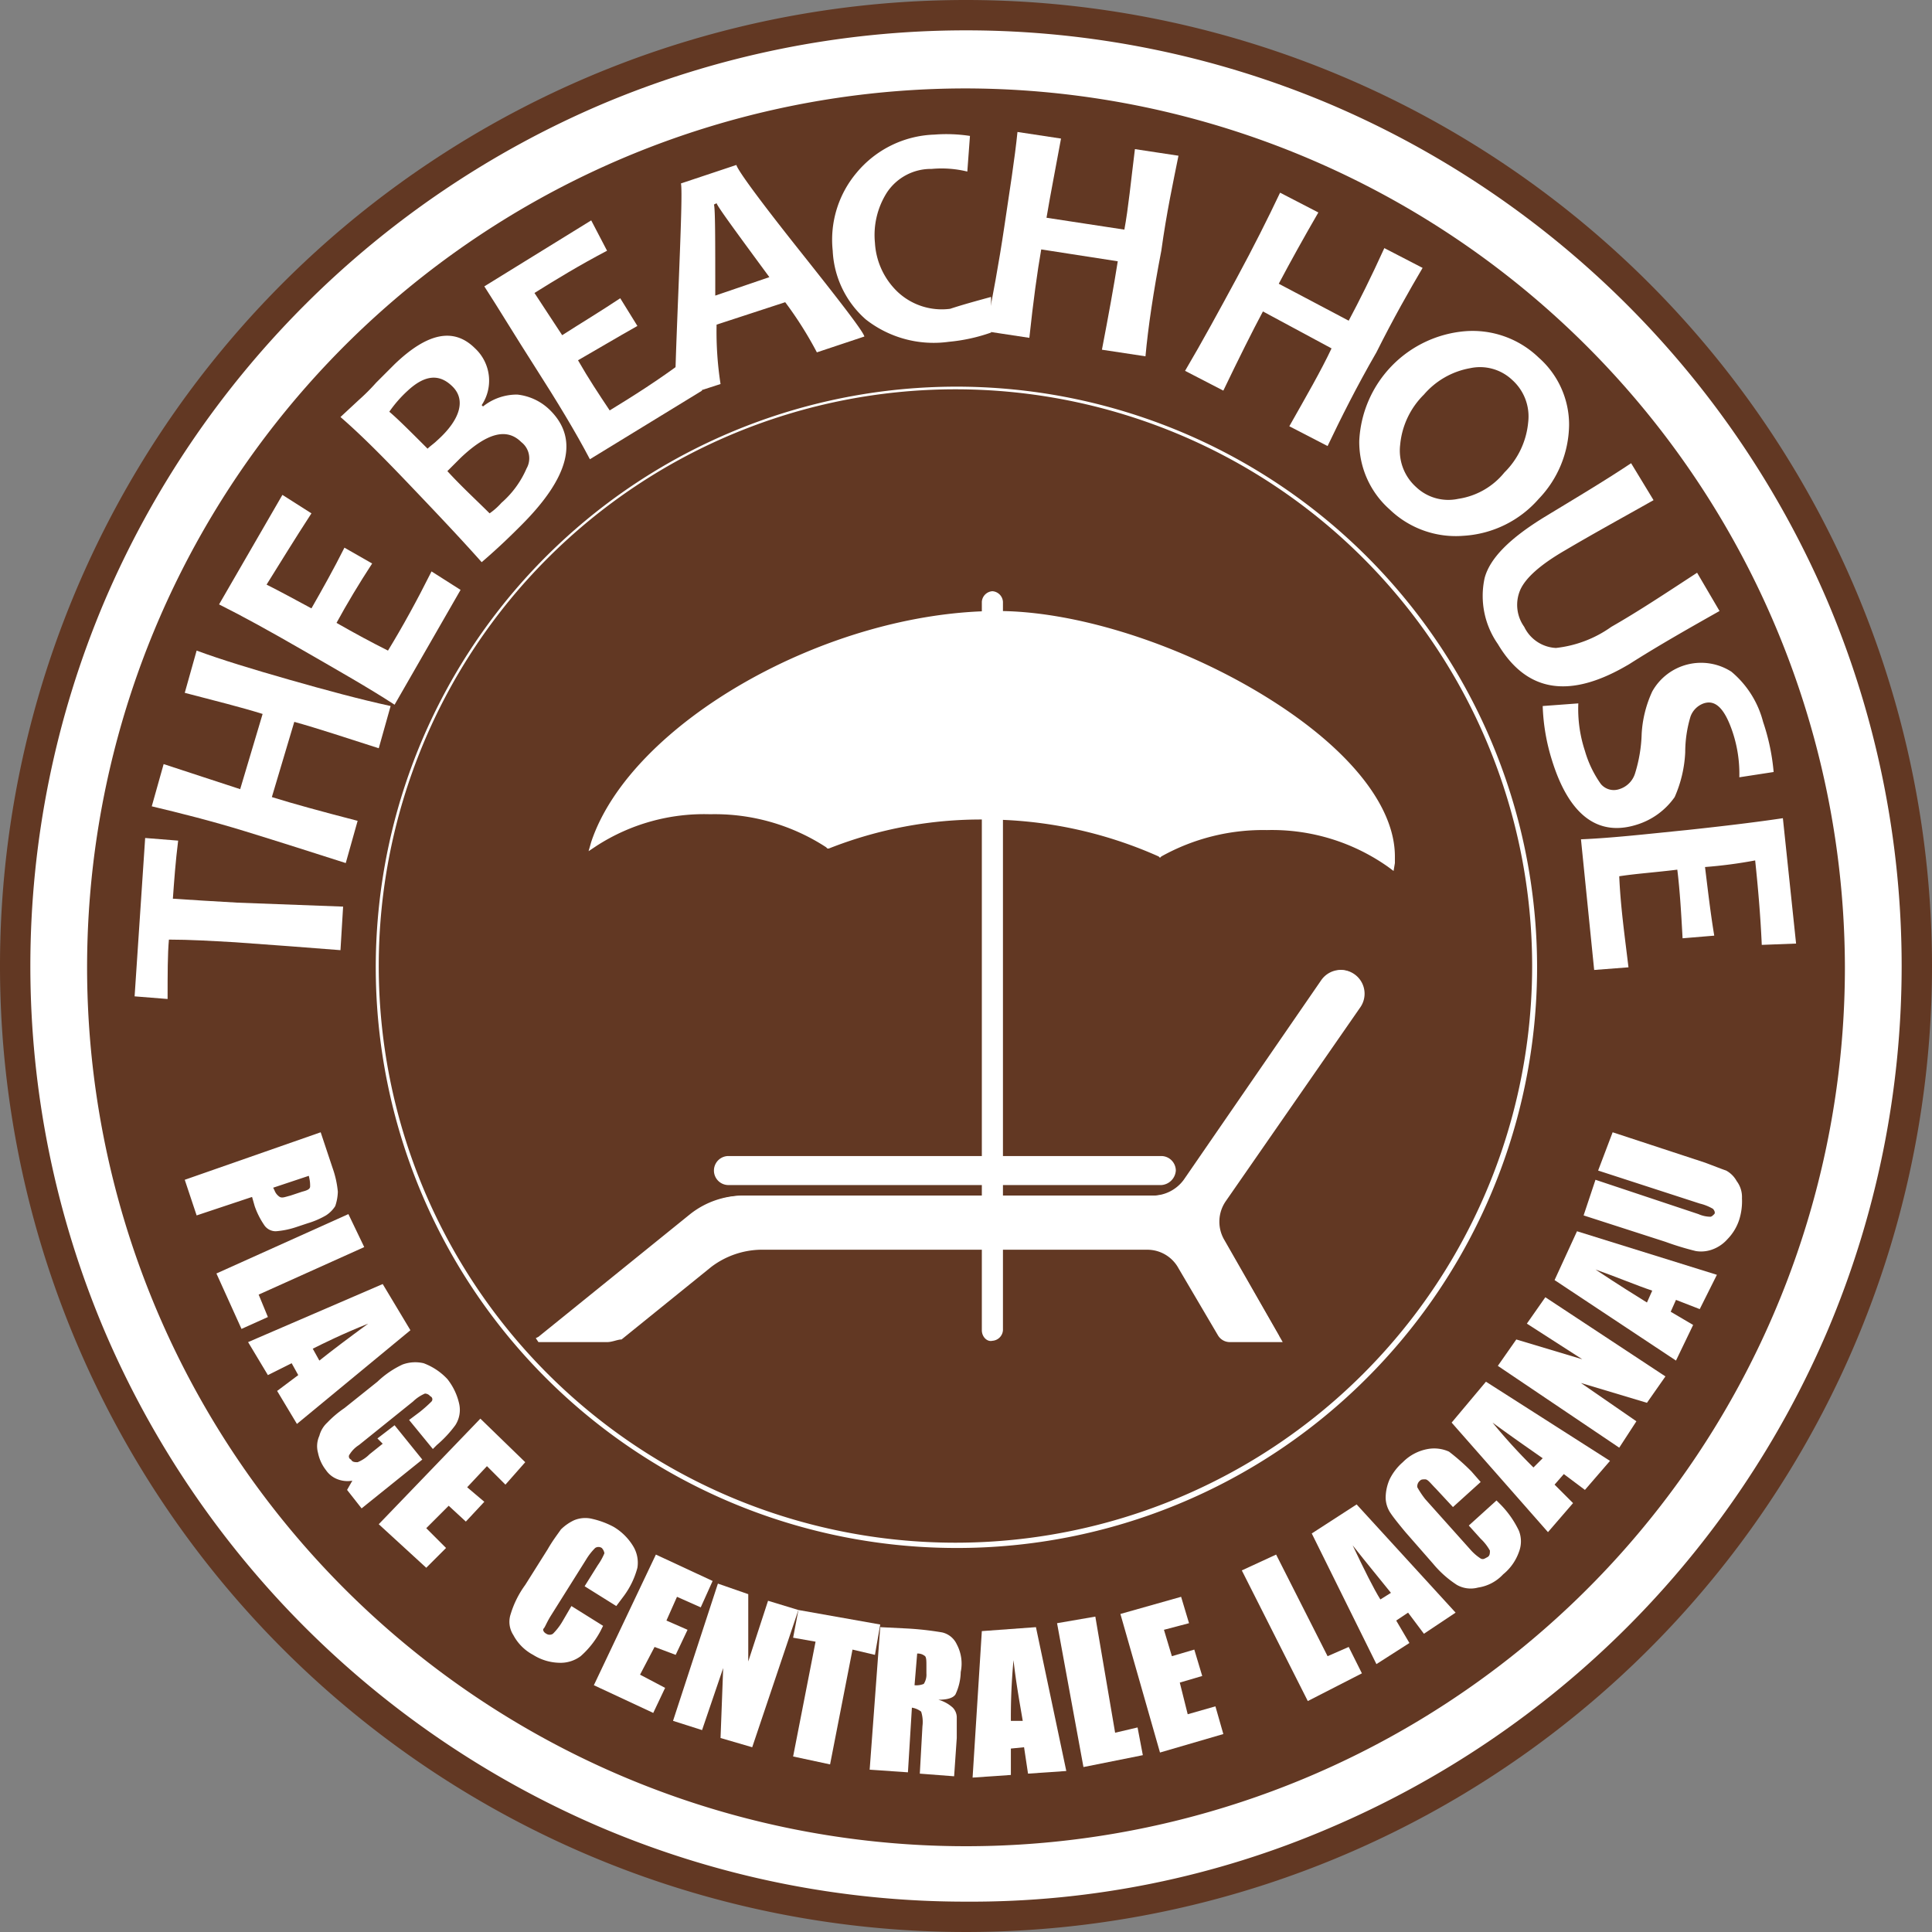
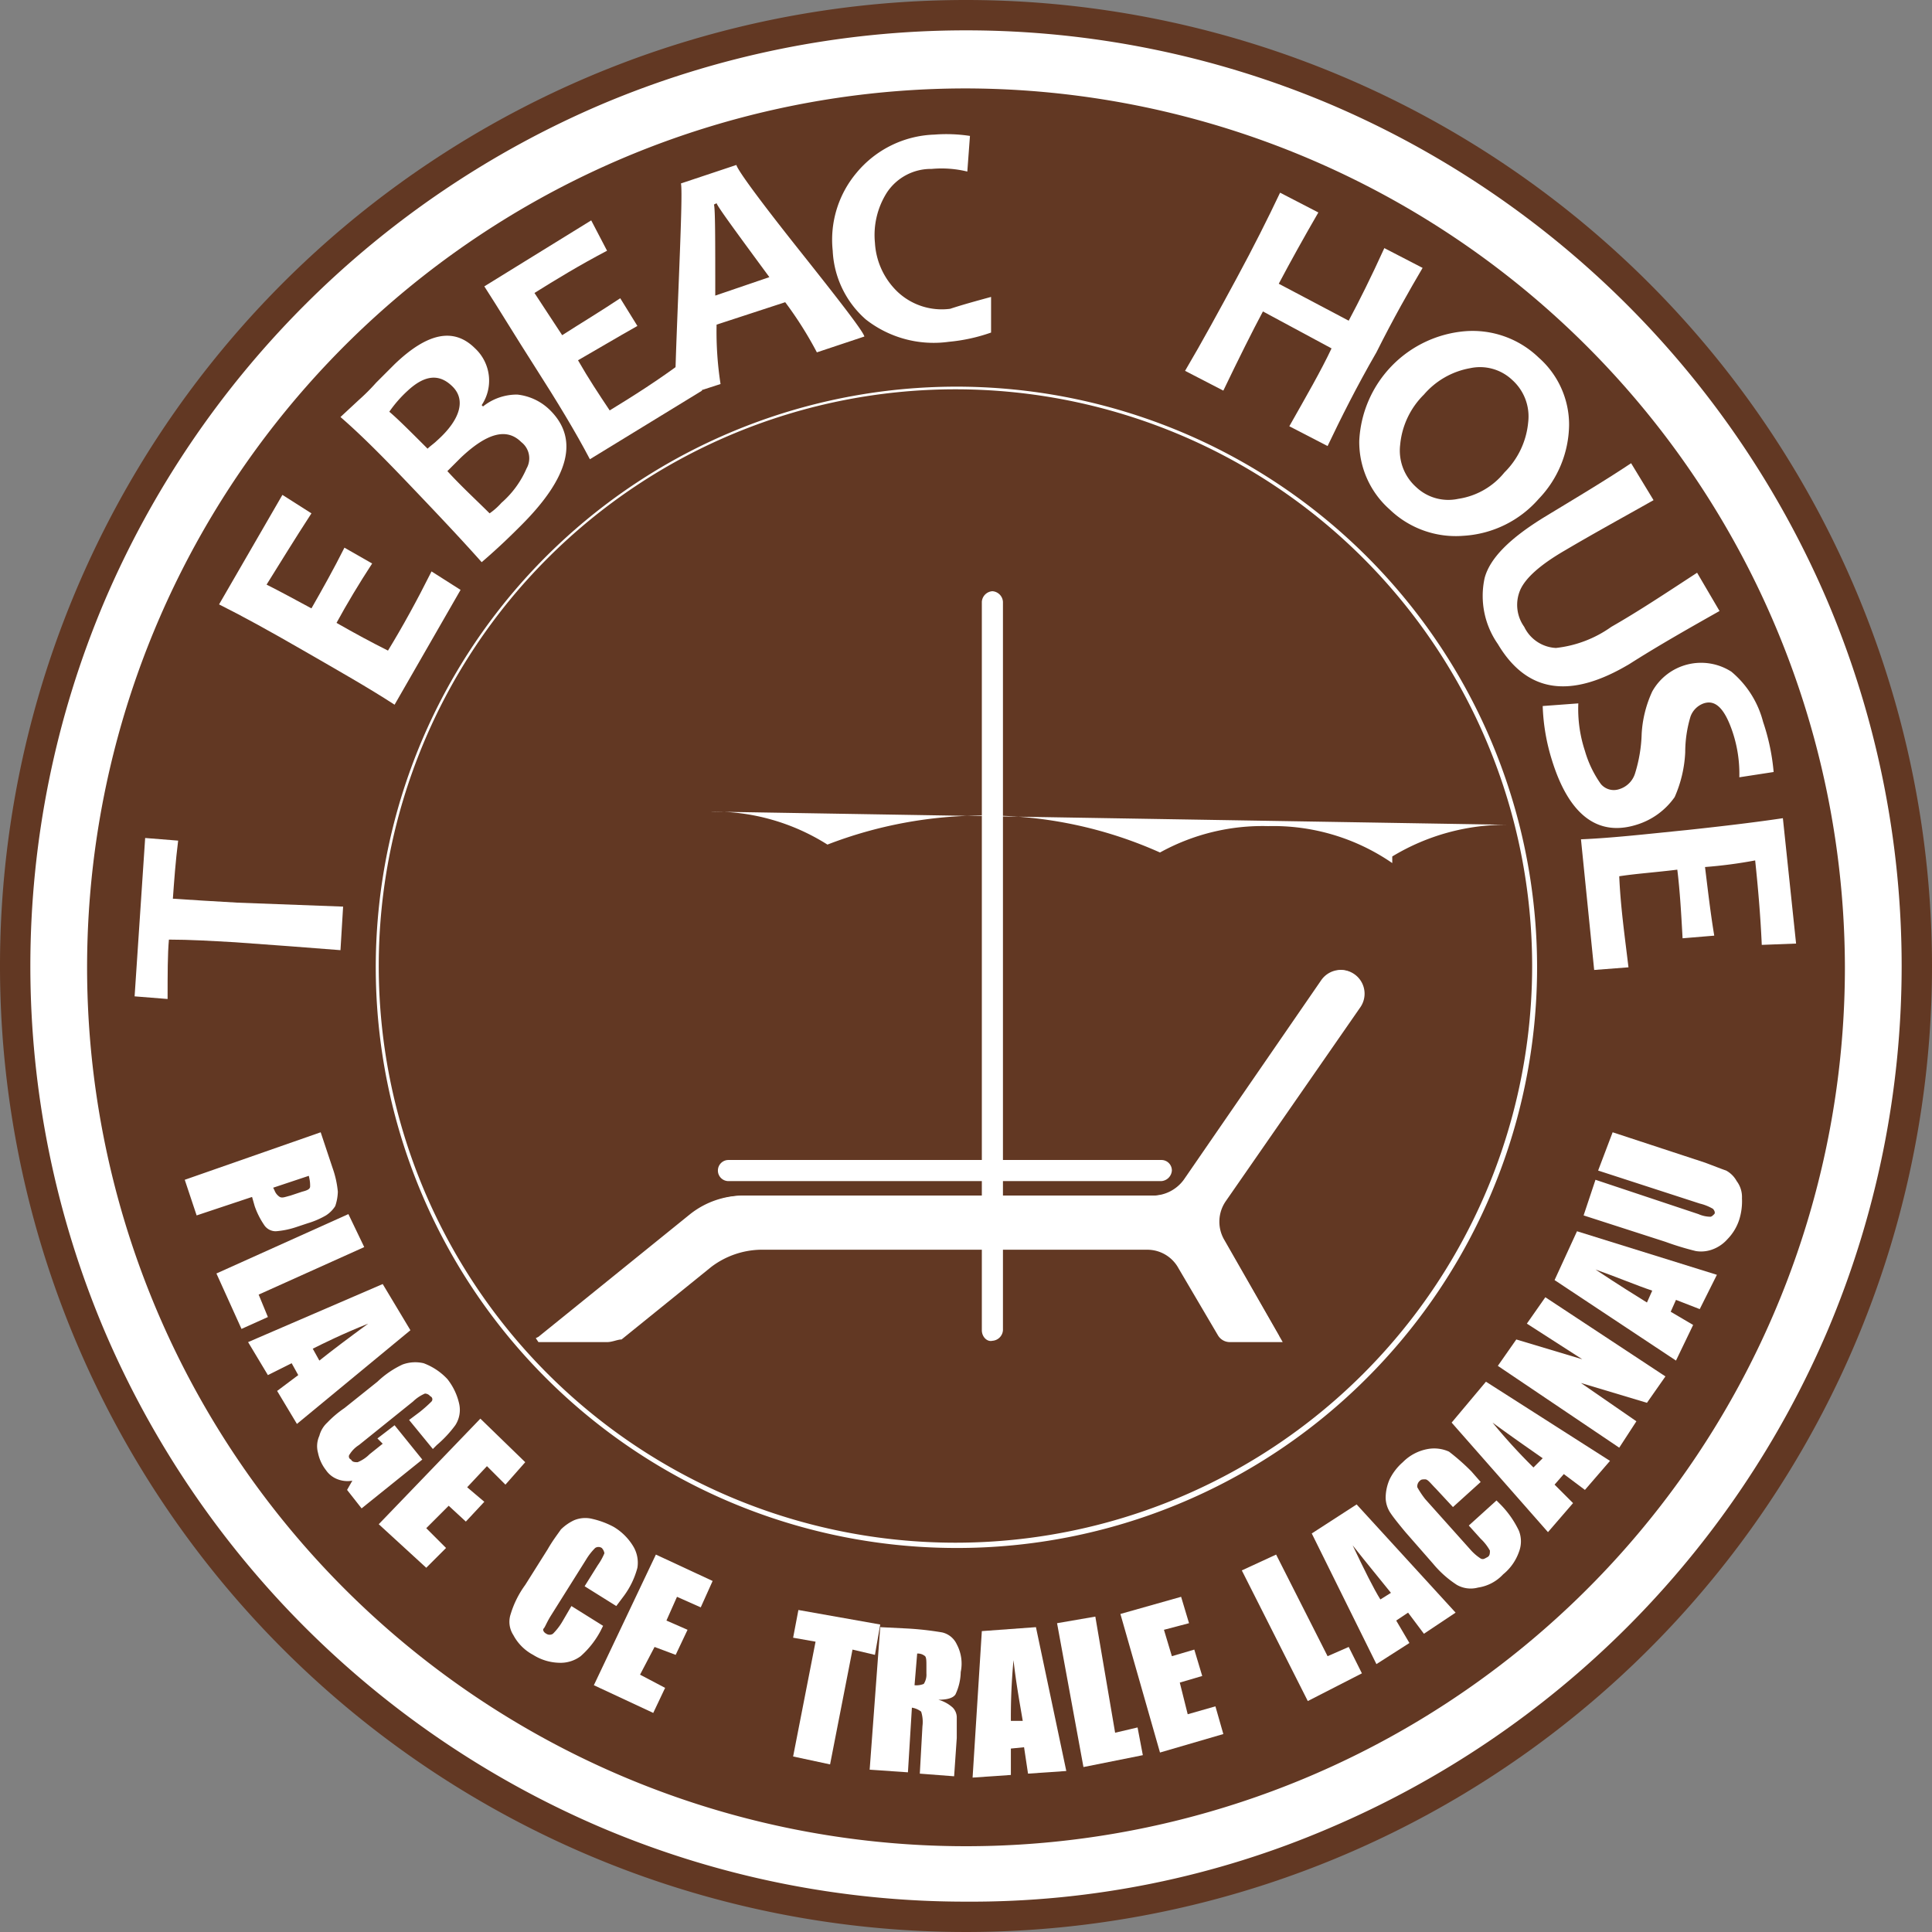
<svg xmlns="http://www.w3.org/2000/svg" viewBox="0 0 146.4 146.4">
  <rect x="0" y="0" width="146.4" height="146.4" fill="#808080" stroke="none" />
  <defs>
    <style>.cls-1{fill:#623823;}.cls-2{fill:#fff;}</style>
  </defs>
  <g id="Calque_2" data-name="Calque 2">
    <g id="Calque_1-2" data-name="Calque 1">
      <path class="cls-1" d="M146.4,73.2A73.2,73.2,0,1,1,73.2,0h0a73.23,73.23,0,0,1,73.2,73.2h0" />
      <path class="cls-2" d="M72.4,117.3a44,44,0,1,1,31.2-12.9,43.87,43.87,0,0,1-31.2,12.9m0-87.8A43.7,43.7,0,0,0,28.7,73.2a43.7,43.7,0,0,0,43.7,43.7,43.7,43.7,0,0,0,43.7-43.7A43.7,43.7,0,0,0,72.4,29.5" />
      <path class="cls-2" d="M73.2,144.1a70.55,70.55,0,0,1-27.6-5.6A71.42,71.42,0,0,1,7.9,100.8a70.81,70.81,0,0,1,0-55.2A71.42,71.42,0,0,1,45.6,7.9a70.81,70.81,0,0,1,55.2,0,71.42,71.42,0,0,1,37.7,37.7,70.81,70.81,0,0,1,0,55.2,71.42,71.42,0,0,1-37.7,37.7,68.81,68.81,0,0,1-27.6,5.6m0-137.4a66.6,66.6,0,1,0,66.6,66.6A66.73,66.73,0,0,0,73.2,6.7" />
      <path class="cls-2" d="M11,63.5l2.5.2c-.2,1.6-.3,3-.4,4.4,1.5.1,3.1.2,4.9.3l8,.3L25.8,72c-2.5-.2-5.2-.4-8-.6-1.8-.1-3.4-.2-5-.2-.1,1.1-.1,2.6-.1,4.5l-2.5-.2Z" />
-       <path class="cls-2" d="M29.6,53.5l-.9,3.2c-2.5-.8-4.6-1.5-6.4-2l-1.7,5.7c1.6.5,3.8,1.1,6.5,1.8l-.9,3.2c-2.5-.8-5-1.6-7.6-2.4s-5-1.4-7.1-1.9l.9-3.2c2.1.7,4,1.3,5.8,1.9l1.7-5.7c-1.6-.5-3.6-1-5.9-1.6l.9-3.2c1.9.7,4.2,1.4,7,2.2s5.4,1.5,7.7,2" />
      <path class="cls-2" d="M32.7,43.3l2.2,1.4-5,8.7c-2-1.3-4.3-2.6-6.9-4.1s-4.6-2.6-6.4-3.5l4.8-8.3,2.2,1.4c-1.3,2-2.4,3.8-3.4,5.4,1,.5,2.1,1.1,3.4,1.8.8-1.4,1.7-3,2.5-4.6l2.1,1.2Q26.7,45,25.5,47.2q2.1,1.2,3.9,2.1,1.65-2.7,3.3-6" />
      <path class="cls-2" d="M41.7,31.1c2.2,2.2,1.4,5.1-2.2,8.7-.6.6-1.6,1.6-3,2.8-1.6-1.8-3.4-3.7-5.5-5.9s-3.7-3.8-5.2-5.1l1.4-1.3A15.3,15.3,0,0,0,28.5,29l1.4-1.4c2.5-2.4,4.5-2.8,6.1-1.2a3.34,3.34,0,0,1,.5,4.3l.1.1a4.11,4.11,0,0,1,2.6-.9,4.15,4.15,0,0,1,2.5,1.2m-7.4-1.8c-1-1-2.1-.9-3.4.3a9.36,9.36,0,0,0-1.4,1.6c.6.5,1.6,1.5,2.9,2.8.2-.2.5-.4.7-.6,1.8-1.6,2.2-3.1,1.2-4.1m5.2,4.2c-1.1-1.1-2.6-.7-4.6,1.2l-1,1c1.1,1.2,2.2,2.2,3.2,3.2a5.06,5.06,0,0,0,.9-.8,7.26,7.26,0,0,0,1.9-2.6,1.55,1.55,0,0,0-.4-2" />
      <path class="cls-2" d="M51.9,27.3l1.3,2.3-8.5,5.2c-1.1-2.1-2.5-4.4-4.1-6.9s-2.8-4.5-3.9-6.2l8.1-5L46,19c-2.1,1.1-3.9,2.2-5.5,3.2.6.9,1.3,2,2.1,3.2,1.4-.9,2.9-1.8,4.4-2.8l1.3,2.1c-1.6.9-3.1,1.8-4.5,2.6.8,1.4,1.6,2.6,2.4,3.8,1.8-1.1,3.7-2.3,5.7-3.8" />
      <path class="cls-2" d="M65.5,25.5l-3.6,1.2a28.37,28.37,0,0,0-2.4-3.8l-5.2,1.7a26,26,0,0,0,.3,4.5l-3.4,1.1c-.1-.3,0-3,.2-8s.3-7.8.2-8.3l4.2-1.4c.1.4,1.7,2.6,4.8,6.5s4.8,6.1,4.9,6.5M58.3,21c-2.5-3.4-3.9-5.3-4-5.6l-.2.1c.1.3.1,2.6.1,6.9Z" />
      <path class="cls-2" d="M75.1,22.5v2.7a13.2,13.2,0,0,1-3.2.7,8.33,8.33,0,0,1-6.3-1.7A7.38,7.38,0,0,1,63.1,19a7.88,7.88,0,0,1,1.8-5.9,8,8,0,0,1,5.9-2.9,11.75,11.75,0,0,1,2.7.1L73.3,13a8.22,8.22,0,0,0-2.7-.2,4,4,0,0,0-3.4,1.8,6,6,0,0,0-.9,3.8A5.58,5.58,0,0,0,68,22.1a4.89,4.89,0,0,0,4,1.3c.9-.3,2-.6,3.1-.9" />
-       <path class="cls-2" d="M86.8,27l-3.3-.5c.5-2.6.9-4.8,1.2-6.7l-5.8-.9c-.3,1.7-.6,3.9-.9,6.7l-3.3-.5c.5-2.5,1-5.2,1.4-7.9s.8-5.2,1-7.2l3.3.5c-.4,2.2-.8,4.2-1.1,6l5.9.9c.3-1.6.5-3.7.8-6.1l3.3.5c-.4,2-.9,4.3-1.3,7.2-.6,3.1-1,5.8-1.2,8" />
      <path class="cls-2" d="M100.6,33.8l-2.9-1.5c1.3-2.3,2.4-4.2,3.2-5.9l-5.2-2.8q-1.2,2.25-3,6l-2.9-1.5c1.3-2.2,2.6-4.6,3.9-7s2.4-4.6,3.3-6.5l2.9,1.5q-1.65,2.85-3,5.4l5.3,2.8c.8-1.5,1.7-3.3,2.7-5.5l2.9,1.5c-1,1.7-2.2,3.8-3.5,6.4-1.5,2.6-2.7,5-3.7,7.1" />
      <path class="cls-2" d="M116.6,37.8a8.2,8.2,0,0,1-5.7,2.8,7.22,7.22,0,0,1-5.6-2,6.82,6.82,0,0,1-2.3-5.2,8.76,8.76,0,0,1,8-8.3,7.22,7.22,0,0,1,5.6,2,6.77,6.77,0,0,1,2.3,5.1,8.22,8.22,0,0,1-2.3,5.6m-2.6-2a6.13,6.13,0,0,0,1.8-3.8,3.71,3.71,0,0,0-1.2-3.2,3.55,3.55,0,0,0-3.2-.9,6,6,0,0,0-3.5,2,6.13,6.13,0,0,0-1.8,3.8,3.71,3.71,0,0,0,1.2,3.2,3.55,3.55,0,0,0,3.2.9,5.54,5.54,0,0,0,3.5-2" />
      <path class="cls-2" d="M130.3,46.3c-2.3,1.3-4.6,2.6-6.8,4-4.5,2.7-7.8,2.2-10-1.5a6.36,6.36,0,0,1-1-5c.4-1.5,1.9-3,4.5-4.6,2.3-1.4,4.5-2.7,6.6-4.1l1.7,2.8c-2.3,1.3-4.5,2.5-6.7,3.8-1.9,1.1-3,2.1-3.4,3a2.86,2.86,0,0,0,.3,2.8,2.82,2.82,0,0,0,2.4,1.6,8.88,8.88,0,0,0,4.2-1.6c2.1-1.2,4.2-2.6,6.5-4.1Z" />
      <path class="cls-2" d="M124,62.5c-2.9.9-5.1-.7-6.4-4.9a15.33,15.33,0,0,1-.7-4.1l2.7-.2a10.12,10.12,0,0,0,.5,3.6,8.28,8.28,0,0,0,1.2,2.5,1.28,1.28,0,0,0,1.4.4,1.8,1.8,0,0,0,1.2-1.2,11.11,11.11,0,0,0,.5-3,8.8,8.8,0,0,1,.8-3.2,4.24,4.24,0,0,1,6-1.5,7.35,7.35,0,0,1,2.4,3.8,16.19,16.19,0,0,1,.8,3.8l-2.6.4a10,10,0,0,0-.5-3.4c-.6-1.8-1.3-2.5-2.2-2.2a1.65,1.65,0,0,0-1,1,9.44,9.44,0,0,0-.4,2.7,9.44,9.44,0,0,1-.8,3.4,5.48,5.48,0,0,1-2.9,2.1" />
      <path class="cls-2" d="M123.4,73.3l-2.6.2-1-9.9c2.4-.1,5-.4,8-.7,2.8-.3,5.3-.6,7.3-.9l1,9.5-2.6.1c-.1-2.3-.3-4.5-.5-6.4a35.33,35.33,0,0,1-3.8.5c.2,1.6.4,3.4.7,5.2l-2.4.2c-.1-1.8-.2-3.6-.4-5.2-1.6.2-3.1.3-4.4.5.1,2.3.4,4.4.7,6.9" />
      <path class="cls-2" d="M24.3,85.8l.9,2.7a7.42,7.42,0,0,1,.4,1.8,3.59,3.59,0,0,1-.2,1.1,2.34,2.34,0,0,1-.7.7,6.45,6.45,0,0,1-1.4.6l-.9.3a6.36,6.36,0,0,1-1.5.3,1.05,1.05,0,0,1-.9-.5,6,6,0,0,1-.7-1.4l-.2-.7-4.2,1.4L14,89.4Zm-.9,3.3-2.7.9.1.2a1,1,0,0,0,.4.5c.2.1.4,0,.8-.1l.9-.3c.4-.1.6-.2.6-.4s0-.4-.1-.8" />
      <polygon class="cls-2" points="27.6 94.5 19.6 98.1 20.3 99.8 18.3 100.7 16.4 96.5 26.4 92 27.6 94.5" />
      <path class="cls-2" d="M31.1,100.8l-8.6,7.1L21,105.4l1.6-1.2-.5-.9-1.8.9-1.5-2.5L29,97.3Zm-6.9,2.3c1-.8,2.2-1.7,3.7-2.8-2,.8-3.4,1.5-4.2,1.9Z" />
      <path class="cls-2" d="M32.8,109.8,31,107.6l.8-.6a10.53,10.53,0,0,0,.9-.8.25.25,0,0,0-.1-.4.52.52,0,0,0-.4-.2,3,3,0,0,0-.9.6l-4.1,3.3a2.23,2.23,0,0,0-.7.7.25.25,0,0,0,.1.4c.1.2.3.2.5.2a2.69,2.69,0,0,0,.9-.6l1-.8-.4-.4,1.3-1,2.1,2.6-4.6,3.7-1.1-1.4.4-.7a2.08,2.08,0,0,1-1.1-.1,1.85,1.85,0,0,1-.9-.7,3.1,3.1,0,0,1-.6-1.3,1.9,1.9,0,0,1,.1-1.3,2.07,2.07,0,0,1,.6-1,8.12,8.12,0,0,1,1.3-1.1l2.5-2a7.09,7.09,0,0,1,1.9-1.3,2.79,2.79,0,0,1,1.6-.1,4.72,4.72,0,0,1,1.8,1.2,4.64,4.64,0,0,1,.9,1.9,2.13,2.13,0,0,1-.3,1.6,8.82,8.82,0,0,1-1.4,1.5Z" />
      <polygon class="cls-2" points="36.4 107.5 39.8 110.8 38.3 112.5 36.9 111.1 35.4 112.7 36.7 113.8 35.3 115.3 34 114.1 32.3 115.8 33.8 117.3 32.3 118.8 28.7 115.5 36.4 107.5" />
      <path class="cls-2" d="M46.7,121.7l-2.4-1.5,1-1.6a4.54,4.54,0,0,0,.5-.9.76.76,0,0,0-.2-.4.45.45,0,0,0-.5,0,4.55,4.55,0,0,0-.7.9l-2.7,4.3c-.3.5-.4.8-.5.9s0,.3.2.4a.45.45,0,0,0,.5,0,4.55,4.55,0,0,0,.7-.9l.7-1.2,2.4,1.5-.2.4a6.81,6.81,0,0,1-1.5,1.9,2.54,2.54,0,0,1-1.6.5,3.86,3.86,0,0,1-2-.6,3.61,3.61,0,0,1-1.5-1.5,1.84,1.84,0,0,1-.2-1.6,7.33,7.33,0,0,1,1.1-2.2l1.7-2.7c.4-.7.8-1.2,1-1.5a3.59,3.59,0,0,1,1-.7,2.2,2.2,0,0,1,1.4-.1,6.39,6.39,0,0,1,1.6.6,4.29,4.29,0,0,1,1.5,1.5,2.41,2.41,0,0,1,.3,1.6,6.29,6.29,0,0,1-1,2.1Z" />
      <polygon class="cls-2" points="49.7 117.8 54 119.8 53.1 121.8 51.3 121 50.5 122.8 52.1 123.5 51.2 125.4 49.6 124.8 48.5 126.9 50.4 127.9 49.5 129.8 45 127.7 49.7 117.8" />
-       <polygon class="cls-2" points="60.5 122 57 132.4 54.6 131.7 54.8 126.4 53.2 131.1 51 130.4 54.4 120 56.7 120.8 56.7 125.9 58.2 121.3 60.5 122" />
      <polygon class="cls-2" points="66.7 123.1 66.3 125.4 64.6 125 62.9 133.7 60.1 133.1 61.8 124.4 60.1 124.1 60.5 122 66.7 123.1" />
      <path class="cls-2" d="M66.7,123.3l2,.1a23.26,23.26,0,0,1,2.7.3,1.62,1.62,0,0,1,1.1.9,3.1,3.1,0,0,1,.3,2.1,4.13,4.13,0,0,1-.4,1.7c-.2.3-.7.4-1.3.4a2.65,2.65,0,0,1,1.1.6,1.08,1.08,0,0,1,.3.7v1.6l-.2,2.9-2.6-.2.2-3.6a2.53,2.53,0,0,0-.1-1.1,1.54,1.54,0,0,0-.7-.3l-.3,4.9-2.9-.2Zm2.8,2-.2,2.4a1.48,1.48,0,0,0,.7-.1,1.29,1.29,0,0,0,.2-.8v-.6c0-.3,0-.6-.1-.7a.85.85,0,0,0-.6-.2" />
      <path class="cls-2" d="M78.5,123.3l2.3,10.9-2.9.2-.3-2-1,.1v2l-2.9.2.7-11.1Zm-1,7.1c-.2-1.2-.5-2.8-.7-4.6a46,46,0,0,0-.2,4.6Z" />
      <polygon class="cls-2" points="83 122.5 84.5 131.3 86.2 130.9 86.6 133 82.1 133.9 80.1 123 83 122.5" />
      <polygon class="cls-2" points="84.9 122.3 89.5 121 90.1 123 88.2 123.5 88.8 125.5 90.5 125 91.1 127 89.4 127.5 90 129.9 92.1 129.3 92.7 131.4 87.9 132.8 84.9 122.3" />
      <polygon class="cls-2" points="96.7 117.8 100.6 125.5 102.2 124.8 103.2 126.8 99.1 128.9 94.1 119 96.7 117.8" />
      <path class="cls-2" d="M102.8,114l7.5,8.2-2.4,1.6-1.2-1.6-.9.6,1,1.7-2.5,1.6-4.9-9.9Zm2.6,6.7c-.8-1-1.8-2.2-2.9-3.6.9,1.9,1.6,3.3,2.1,4.1Z" />
      <path class="cls-2" d="M112.2,112.3l-2.1,1.9-1.3-1.4c-.4-.4-.6-.7-.8-.7s-.3,0-.4.1a.55.55,0,0,0-.2.5,6.78,6.78,0,0,0,.6.9l3.4,3.8a3.78,3.78,0,0,0,.8.7c.2.1.3,0,.5-.1s.2-.3.2-.5a3.63,3.63,0,0,0-.7-.9l-.9-1,2.1-1.9.3.3a7.31,7.31,0,0,1,1.4,2,2.2,2.2,0,0,1,0,1.6,3.82,3.82,0,0,1-1.2,1.7,3.23,3.23,0,0,1-1.9,1,2.13,2.13,0,0,1-1.6-.2,7.89,7.89,0,0,1-1.8-1.6l-2.1-2.4c-.5-.6-.9-1.1-1.1-1.4a2.14,2.14,0,0,1-.4-1.2,3.53,3.53,0,0,1,.3-1.4,4.12,4.12,0,0,1,1-1.3,3.53,3.53,0,0,1,1.9-1,2.73,2.73,0,0,1,1.6.2,16.47,16.47,0,0,1,1.7,1.5Z" />
      <path class="cls-2" d="M112.6,104.7l9.4,6-1.9,2.2-1.6-1.2-.7.8,1.4,1.4-1.9,2.2-7.3-8.3Zm4.3,5.8c-1-.7-2.3-1.6-3.8-2.7a43.37,43.37,0,0,0,3.1,3.4Z" />
      <polygon class="cls-2" points="117.1 98.3 126.2 104.3 124.8 106.3 119.8 104.8 124 107.7 122.7 109.7 113.5 103.5 114.9 101.5 119.9 103 115.7 100.3 117.1 98.3" />
      <path class="cls-2" d="M119.5,93.3l10.6,3.3-1.3,2.6-1.8-.7-.4.9,1.7,1-1.3,2.7L117.8,97Zm5.7,4.5c-1.2-.4-2.6-1-4.3-1.6,1.8,1.2,3.1,2,3.9,2.5Z" />
      <path class="cls-2" d="M122.2,85.8l7,2.3c.8.3,1.3.5,1.6.6a2,2,0,0,1,.8.8,2,2,0,0,1,.4,1.3,4.68,4.68,0,0,1-.2,1.6,3.77,3.77,0,0,1-.9,1.5,2.8,2.8,0,0,1-1.2.8,2.46,2.46,0,0,1-1.2.1,21.89,21.89,0,0,1-2.3-.7l-6.2-2,.9-2.7,7.8,2.6a2.31,2.31,0,0,0,.9.2c.1,0,.2-.1.3-.2s0-.3-.1-.4a3.68,3.68,0,0,0-1-.4l-7.7-2.5Z" />
      <path class="cls-2" d="M74.4,100.8V45.6a.86.86,0,0,1,.8-.8h0a.86.86,0,0,1,.8.8v55.2a.86.86,0,0,1-.8.8h0c-.4.1-.8-.3-.8-.8" />
      <path class="cls-2" d="M102.5,73.8h0a1.46,1.46,0,0,0-2.1.4L90,89.3a3.13,3.13,0,0,1-2.5,1.3H56.4A6.21,6.21,0,0,0,52.5,92L41,101.3h5a1.93,1.93,0,0,0,1-.3l6.8-5.5a5.85,5.85,0,0,1,3.8-1.3H86.9a3.28,3.28,0,0,1,2.7,1.5l3,5.1a.84.84,0,0,0,.7.4h3.6l-4.2-7.3a3.25,3.25,0,0,1,.1-3.3L103,75.9a1.62,1.62,0,0,0-.5-2.1" />
      <path class="cls-2" d="M46,101.7H40.8l-.2-.3.2-.1L52.3,92a6.49,6.49,0,0,1,4-1.4H87.4a2.94,2.94,0,0,0,2.3-1.2l10.4-15.1a1.8,1.8,0,1,1,3,2L92.9,91a2.73,2.73,0,0,0-.1,3l4.4,7.7h-4a1.05,1.05,0,0,1-.9-.5l-3-5.1a2.69,2.69,0,0,0-2.4-1.4H57.6A6.4,6.4,0,0,0,53.9,96l-6.8,5.5c-.3,0-.7.2-1.1.2m-4.3-.6H46a1.14,1.14,0,0,0,.8-.3l6.8-5.5a6.49,6.49,0,0,1,4-1.4H86.9a3.24,3.24,0,0,1,2.9,1.7l3,5.1a.54.54,0,0,0,.4.3h3.1l-4-6.9a3.57,3.57,0,0,1,.1-3.6l10.2-14.7a1.29,1.29,0,1,0-2.1-1.5L90.1,89.4a3.19,3.19,0,0,1-2.7,1.4H56.3a5.94,5.94,0,0,0-3.7,1.3Z" />
      <path class="cls-2" d="M88,89.5H55.2a.8.8,0,0,1,0-1.6H88a.79.79,0,0,1,.8.8.86.86,0,0,1-.8.8" />
-       <path class="cls-2" d="M88,89.8H55.2a1.1,1.1,0,0,1,0-2.2H88a1.11,1.11,0,0,1,1.1,1.1A1.18,1.18,0,0,1,88,89.8M55.1,88.1a.6.6,0,0,0,0,1.2H87.9a.6.6,0,1,0,0-1.2Z" />
-       <path class="cls-2" d="M53.8,61.5A16.13,16.13,0,0,1,62.7,64a32.72,32.72,0,0,1,11.9-2.2,32,32,0,0,1,13.3,2.8,16.06,16.06,0,0,1,8.2-2,15.89,15.89,0,0,1,9.4,2.8v-.5c0-8.6-18.1-18.3-29.9-18.3-12.9,0-27.7,8.5-30.6,17.3a16.62,16.62,0,0,1,8.8-2.4" />
-       <path class="cls-2" d="M105.6,66l-.4-.3A15.24,15.24,0,0,0,96,62.9a15.82,15.82,0,0,0-8,2l-.1.1-.1-.1a32.19,32.19,0,0,0-13.2-2.8,31.32,31.32,0,0,0-11.8,2.2h-.1l-.1-.1a15.47,15.47,0,0,0-8.8-2.5,15,15,0,0,0-8.6,2.4l-.6.4.2-.7c3-9,17.9-17.5,30.8-17.5,5.7,0,13.2,2.3,19.5,6,6.8,4,10.6,8.6,10.6,12.6v.5ZM96,62.3a16.07,16.07,0,0,1,9.2,2.6h0c0-8.4-17.9-18.1-29.6-18.1-12.4,0-26.7,7.9-30.1,16.5a17,17,0,0,1,8.3-2,16.39,16.39,0,0,1,9,2.5,33.53,33.53,0,0,1,11.9-2.2A33,33,0,0,1,88,64.3a15.56,15.56,0,0,1,8-2" />
+       <path class="cls-2" d="M53.8,61.5A16.13,16.13,0,0,1,62.7,64a32.72,32.72,0,0,1,11.9-2.2,32,32,0,0,1,13.3,2.8,16.06,16.06,0,0,1,8.2-2,15.89,15.89,0,0,1,9.4,2.8v-.5a16.62,16.62,0,0,1,8.8-2.4" />
    </g>
  </g>
</svg>